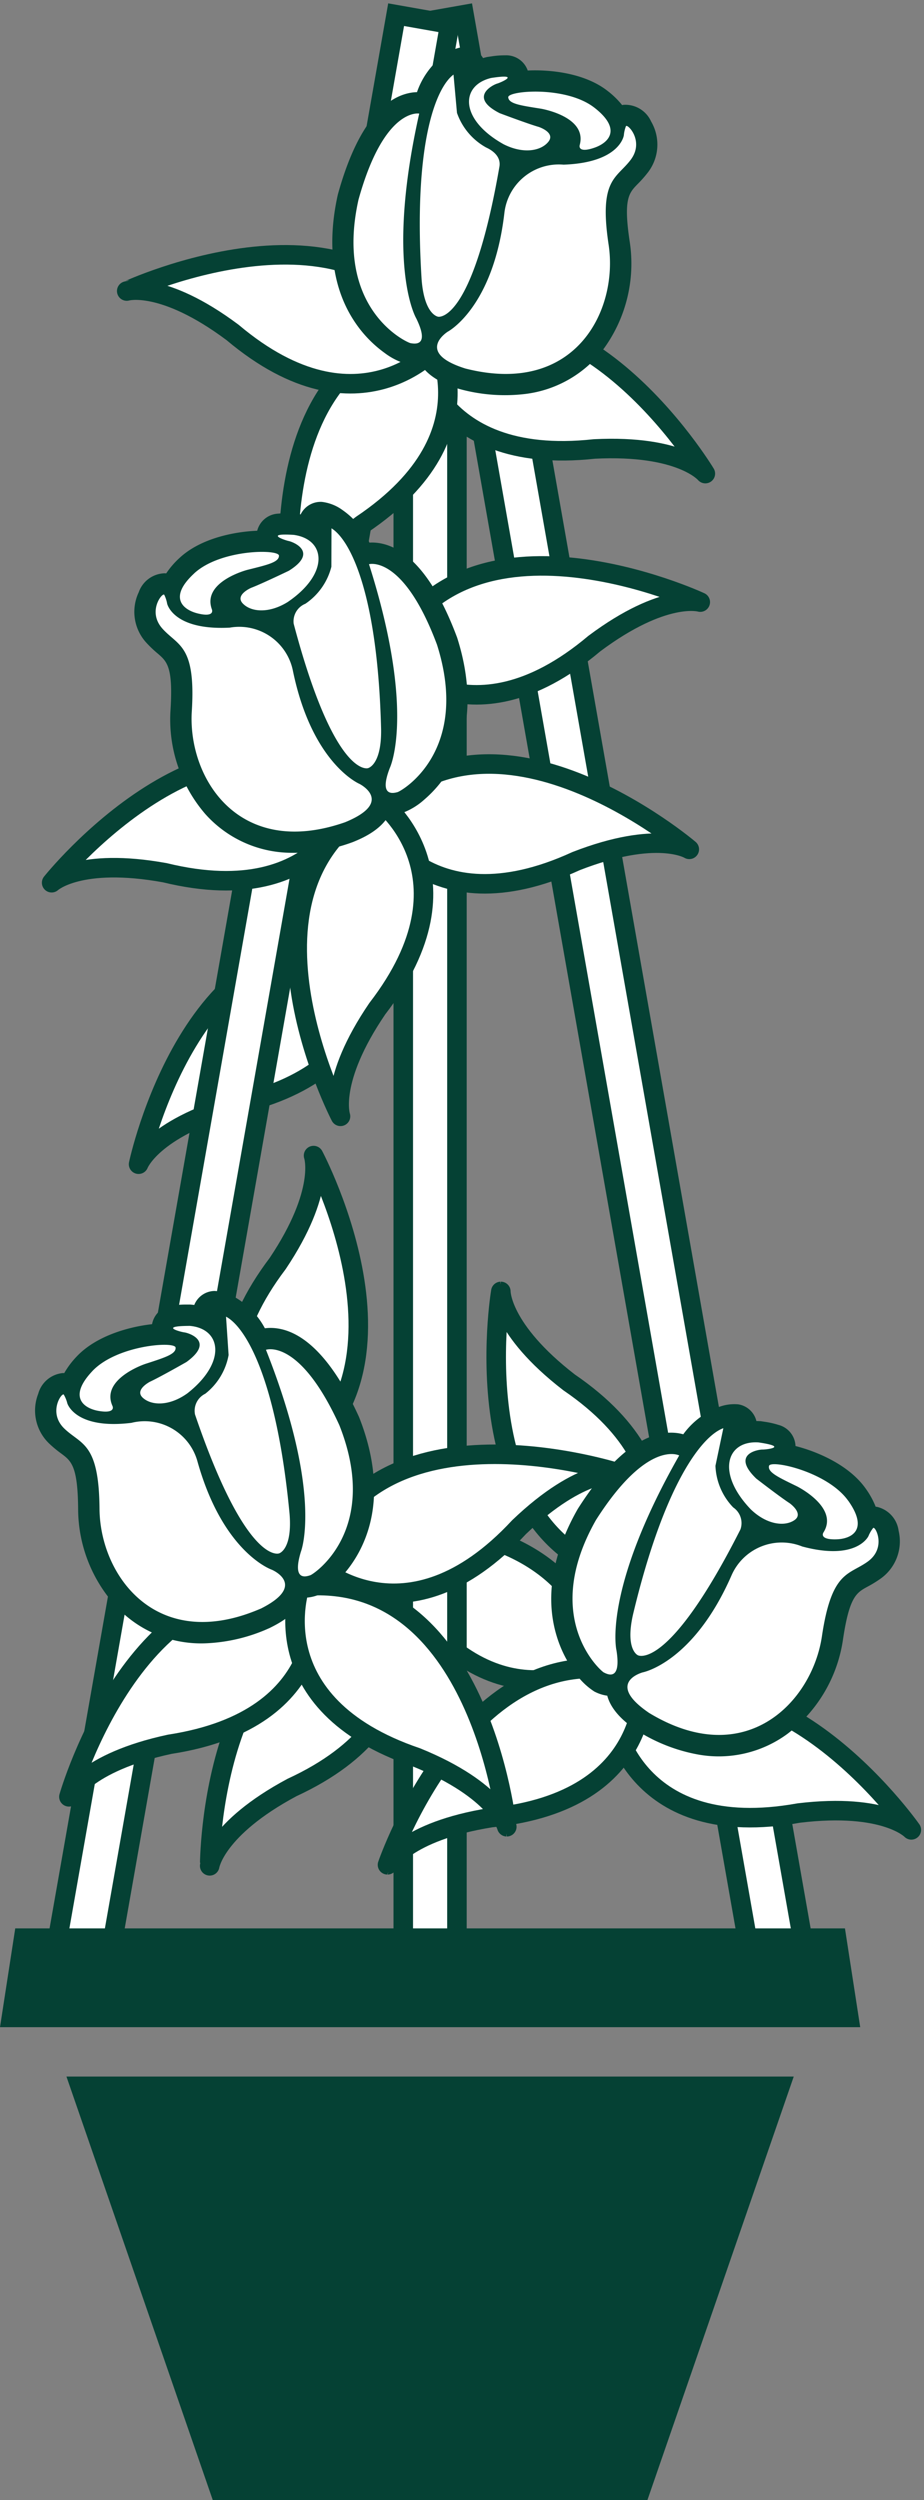
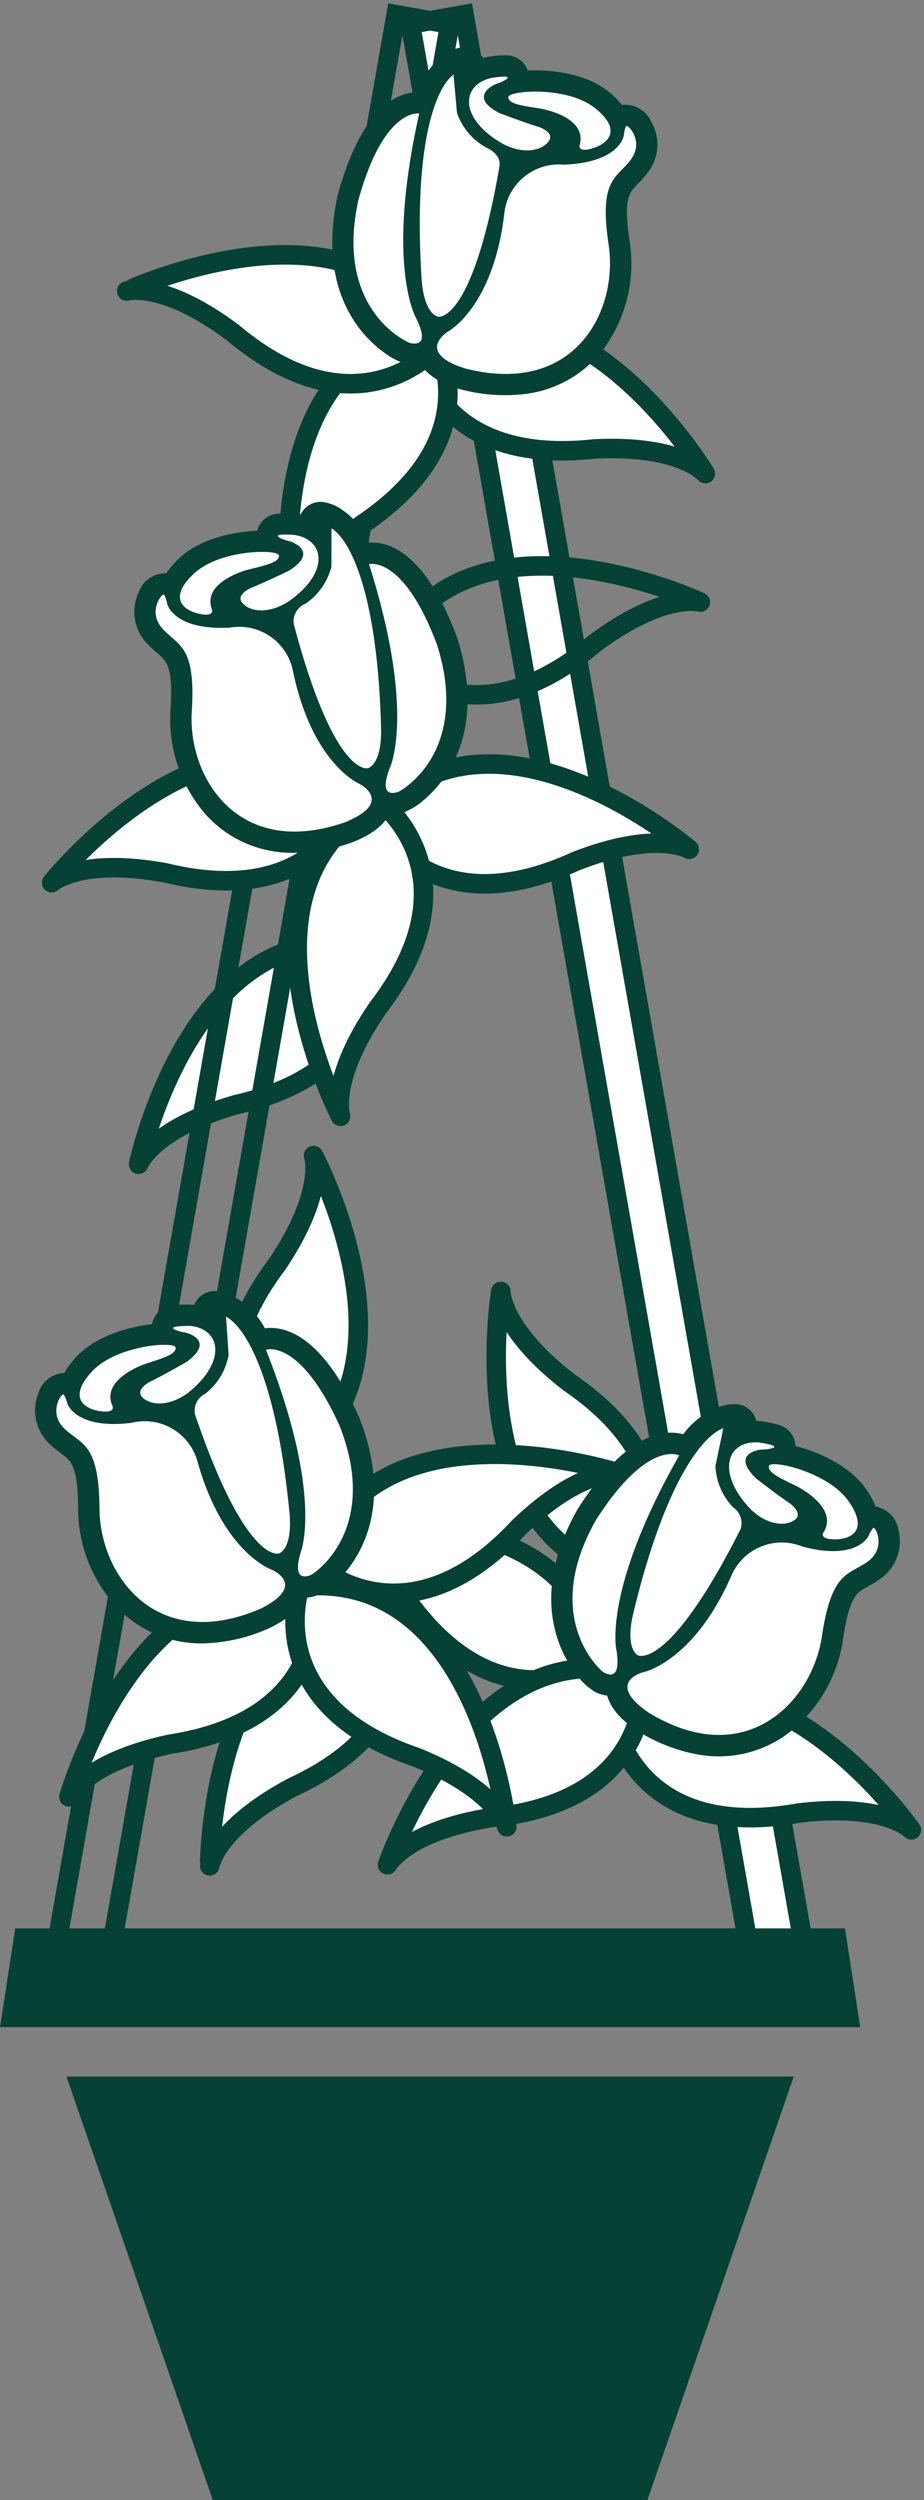
<svg xmlns="http://www.w3.org/2000/svg" width="91.778" height="248.291" viewBox="0 0 91.778 248.291">
  <rect x="0" y="0" width="91.778" height="248.291" fill="#808080" stroke="none" />
  <defs>
    <style> .cls-1, .cls-4, .cls-5 { fill: none; } .cls-2 { clip-path: url(#clip-path); } .cls-3 { fill: #fff; } .cls-4, .cls-5 { stroke: #054134; stroke-width: 1.94px; } .cls-4 { stroke-linecap: round; stroke-linejoin: round; } .cls-6 { fill: #054134; } </style>
    <clipPath id="clip-path">
      <path id="Pfad_139" data-name="Pfad 139" class="cls-1" d="M0,56.9H91.778V-191.386H0Z" transform="translate(0 191.386)" />
    </clipPath>
  </defs>
  <g id="Gruppe_328" data-name="Gruppe 328" transform="translate(0 191.386)">
    <g id="Gruppe_286" data-name="Gruppe 286" class="cls-2" transform="translate(0 -191.386)">
      <g id="Gruppe_276" data-name="Gruppe 276" transform="translate(49.285 128.254)">
        <path id="Pfad_129" data-name="Pfad 129" class="cls-3" d="M3.176,6.533s7.1-10.1-6.625-19.477c-6.843-5.288-6.773-9.028-6.773-9.028s-4.3,25.5,13.4,28.5" transform="translate(10.683 21.972)" />
      </g>
      <g id="Gruppe_277" data-name="Gruppe 277" transform="translate(49.285 128.254)">
        <path id="Pfad_130" data-name="Pfad 130" class="cls-4" d="M3.176,6.533s7.1-10.1-6.625-19.477c-6.843-5.288-6.773-9.028-6.773-9.028S-14.524,3.523,3.176,6.533Z" transform="translate(10.683 21.972)" />
      </g>
      <g id="Gruppe_278" data-name="Gruppe 278" transform="translate(20.828 159.411)">
        <path id="Pfad_131" data-name="Pfad 131" class="cls-3" d="M4.108,0s5.35,11.13-9.751,18.107c-7.627,4.083-8.174,7.78-8.174,7.78S-13.862.04,4.108,0" transform="translate(13.817)" />
      </g>
      <g id="Gruppe_279" data-name="Gruppe 279" transform="translate(20.828 159.411)">
        <path id="Pfad_132" data-name="Pfad 132" class="cls-4" d="M4.108,0s5.35,11.13-9.751,18.107c-7.627,4.083-8.174,7.78-8.174,7.78S-13.862.04,4.108,0Z" transform="translate(13.817)" />
      </g>
      <g id="Gruppe_280" data-name="Gruppe 280" transform="translate(23.092 114.762)">
        <path id="Pfad_133" data-name="Pfad 133" class="cls-3" d="M1,7.174S-8.915-.143,1.121-13.41C5.931-20.6,4.683-24.129,4.683-24.129S16.811-1.314,1,7.174" transform="translate(3.37 24.129)" />
      </g>
      <g id="Gruppe_281" data-name="Gruppe 281" transform="translate(23.092 114.762)">
        <path id="Pfad_134" data-name="Pfad 134" class="cls-4" d="M1,7.174S-8.915-.143,1.121-13.41C5.931-20.6,4.683-24.129,4.683-24.129S16.811-1.314,1,7.174Z" transform="translate(3.37 24.129)" />
      </g>
      <g id="Gruppe_282" data-name="Gruppe 282" transform="translate(13.765 93.677)">
        <path id="Pfad_135" data-name="Pfad 135" class="cls-3" d="M5.255.085S8.179,12.077-8.054,15.757c-8.316,2.4-9.62,5.9-9.62,5.9S-12.347-3.615,5.255.085" transform="translate(17.674 0.285)" />
      </g>
      <g id="Gruppe_283" data-name="Gruppe 283" transform="translate(13.765 93.677)">
        <path id="Pfad_136" data-name="Pfad 136" class="cls-4" d="M5.255.085S8.179,12.077-8.054,15.757c-8.316,2.4-9.62,5.9-9.62,5.9S-12.347-3.615,5.255.085Z" transform="translate(17.674 0.285)" />
      </g>
      <g id="Gruppe_284" data-name="Gruppe 284" transform="translate(31.032 151.279)">
        <path id="Pfad_137" data-name="Pfad 137" class="cls-3" d="M6.559,3.133S-3.474,10.324-12.975-3.323c-5.349-6.8-9.087-6.694-9.087-6.694S3.4-14.54,6.559,3.133" transform="translate(22.061 10.536)" />
      </g>
      <g id="Gruppe_285" data-name="Gruppe 285" transform="translate(31.032 151.279)">
        <path id="Pfad_138" data-name="Pfad 138" class="cls-4" d="M6.559,3.133S-3.474,10.324-12.975-3.323c-5.349-6.8-9.087-6.694-9.087-6.694S3.4-14.54,6.559,3.133Z" transform="translate(22.061 10.536)" />
      </g>
    </g>
-     <path id="Pfad_140" data-name="Pfad 140" class="cls-3" d="M30.875,6.3h5.331V-189.365H30.875Z" transform="translate(9.18 0.601)" />
    <g id="Gruppe_287" data-name="Gruppe 287" class="cls-2" transform="translate(0 -191.386)">
-       <path id="Pfad_141" data-name="Pfad 141" class="cls-5" d="M30.875,6.3h5.331V-189.365H30.875Z" transform="translate(9.18 191.987)" />
-     </g>
+       </g>
    <g id="Gruppe_288" data-name="Gruppe 288" transform="translate(40.766 -189.928)">
      <path id="Pfad_143" data-name="Pfad 143" class="cls-3" d="M0,.216,33.9,192.89l5.329-.942L5.329-.726Z" transform="translate(0 0.726)" />
    </g>
    <g id="Gruppe_290" data-name="Gruppe 290" class="cls-2" transform="translate(0 -191.386)">
      <g id="Gruppe_289" data-name="Gruppe 289" transform="translate(40.766 1.458)">
        <path id="Pfad_144" data-name="Pfad 144" class="cls-5" d="M0,.216,33.9,192.89l5.329-.942L5.329-.726Z" transform="translate(0 0.726)" />
      </g>
    </g>
    <g id="Gruppe_291" data-name="Gruppe 291" transform="translate(5.447 -189.928)">
-       <path id="Pfad_146" data-name="Pfad 146" class="cls-3" d="M8.991.216l-33.9,192.674-5.329-.942L3.661-.726Z" transform="translate(30.238 0.726)" />
-     </g>
+       </g>
    <g id="Gruppe_293" data-name="Gruppe 293" class="cls-2" transform="translate(0 -191.386)">
      <g id="Gruppe_292" data-name="Gruppe 292" transform="translate(5.447 1.458)">
        <path id="Pfad_147" data-name="Pfad 147" class="cls-5" d="M8.991.216l-33.9,192.674-5.329-.942L3.661-.726Z" transform="translate(30.238 0.726)" />
      </g>
    </g>
    <g id="Gruppe_294" data-name="Gruppe 294" transform="translate(0 0.123)">
      <path id="Pfad_149" data-name="Pfad 149" class="cls-6" d="M.347,0-1.167,9.812H84.275L82.76,0ZM5.433,14.717,19.969,56.782H63.136L77.673,14.717Z" transform="translate(1.167)" />
    </g>
    <g id="Gruppe_327" data-name="Gruppe 327" class="cls-2" transform="translate(0 -191.386)">
      <g id="Gruppe_295" data-name="Gruppe 295" transform="translate(41.333 31.878)">
        <path id="Pfad_150" data-name="Pfad 150" class="cls-3" d="M0,.514S1.14,12.782,17.7,10.98c8.652-.435,11.027,2.447,11.027,2.447S15.451-8.7,0,.514" transform="translate(0 1.729)" />
      </g>
      <g id="Gruppe_296" data-name="Gruppe 296" transform="translate(41.333 31.878)">
        <path id="Pfad_151" data-name="Pfad 151" class="cls-4" d="M0,.514S1.14,12.782,17.7,10.98c8.652-.435,11.027,2.447,11.027,2.447S15.451-8.7,0,.514Z" transform="translate(0 1.729)" />
      </g>
      <g id="Gruppe_297" data-name="Gruppe 297" transform="translate(28.651 32.708)">
        <path id="Pfad_152" data-name="Pfad 152" class="cls-3" d="M3.221,0s7.016,10.158-6.8,19.418c-6.889,5.228-6.851,8.967-6.851,8.967S-14.506,2.855,3.221,0" transform="translate(10.832)" />
      </g>
      <g id="Gruppe_298" data-name="Gruppe 298" transform="translate(28.651 32.708)">
        <path id="Pfad_153" data-name="Pfad 153" class="cls-4" d="M3.221,0s7.016,10.158-6.8,19.418c-6.889,5.228-6.851,8.967-6.851,8.967S-14.506,2.855,3.221,0Z" transform="translate(10.832)" />
      </g>
      <g id="Gruppe_299" data-name="Gruppe 299" transform="translate(12.588 25.307)">
        <path id="Pfad_154" data-name="Pfad 154" class="cls-3" d="M7.12,2.041S-.708,11.564-13.43.848c-6.932-5.178-10.516-4.115-10.516-4.115S-.525-14.192,7.12,2.041" transform="translate(23.946 6.863)" />
      </g>
      <g id="Gruppe_300" data-name="Gruppe 300" transform="translate(12.588 25.307)">
        <path id="Pfad_155" data-name="Pfad 155" class="cls-4" d="M7.12,2.041S-.708,11.564-13.43.848c-6.932-5.178-10.516-4.115-10.516-4.115S-.525-14.192,7.12,2.041Z" transform="translate(23.946 6.863)" />
      </g>
      <g id="Gruppe_301" data-name="Gruppe 301" transform="translate(33.77 6.531)">
        <path id="Pfad_156" data-name="Pfad 156" class="cls-3" d="M1.421,6.4A15.859,15.859,0,0,0,5.127,8.836a35.182,35.182,0,0,0,4.03,1.344c.459-.06,3.284-.555,3.815-.625S21.958,8.067,23,.059,21.258-7.884,22.914-9.5s2.82-3.407,2.67-4.555a3.3,3.3,0,0,0-1.48-2.374A13.271,13.271,0,0,1,22-18.257a10.421,10.421,0,0,0-2.248-1.105c-.719-.139-3.075-.3-3.075-.3l-2.156-.416s-1.517.9-1.837.241.134-1.652-.671-1.546l-2.295.3-.762.1c-1.075.141-.906-.348-1.4-.516a2.655,2.655,0,0,0-1.376.182L4.035-19.863,2.9-17.844a7.434,7.434,0,0,0-1.806.471c-.658.32-7.587,8-5.472,15.2S.159,6.57.159,6.57Z" transform="translate(4.779 21.539)" />
      </g>
      <g id="Gruppe_302" data-name="Gruppe 302" transform="translate(33.006 4.689)">
        <path id="Pfad_157" data-name="Pfad 157" class="cls-6" d="M.124,3.364l.012-.053L.15,3.259C2.311-4.53,5.36-6.519,7.537-6.816a4.054,4.054,0,0,1,.457-.034,7.773,7.773,0,0,1,2.369-3.444,4.32,4.32,0,0,1,1.985-1,2.2,2.2,0,0,1,2.182,1.016.469.469,0,0,1,.026.043c.1-.03.206-.058.313-.084l.084-.021.088-.013.379-.056a8.5,8.5,0,0,1,1.338-.1A2.262,2.262,0,0,1,18.995-9c2.144-.1,5.6.215,7.906,2.007a8.4,8.4,0,0,1,1.47,1.427c.044-.009.088-.019.134-.026A2.81,2.81,0,0,1,31.249-3.94a4.538,4.538,0,0,1-.355,5.109,11.815,11.815,0,0,1-.982,1.107c-.86.883-1.428,1.466-.789,5.712a14.382,14.382,0,0,1-2.532,10.578,11.52,11.52,0,0,1-7.851,4.558h0a16.954,16.954,0,0,1-6.467-.479l-.056-.016-.056-.017c-.782-.245-2.845-.9-3.8-2.434-.052.01-.105.019-.158.027h0a3.9,3.9,0,0,1-1.144-.032l-.019,0a6.8,6.8,0,0,1-2.253-1.12,12,12,0,0,1-2.916-3C-.978,11.867-.652,6.842.124,3.364M15.361-8.26c-3.086.741-3.141,4.137,1.234,6.581,1.971,1,3.725.668,4.454-.25S20.083-3.4,20.083-3.4s-.773-.2-3.871-1.361C13.036-6.376,15.593-7.6,15.954-7.7s2.477-1.031-.593-.56M25.6-5.32C22.79-7.5,17.016-7,17.059-6.343S18.3-5.529,20.3-5.21c0,0,4.621.765,3.861,3.6-.086.32.1.746,1.462.275s2.793-1.8-.021-3.985M12.795,20.593C23.716,23.381,28.011,14.818,27.029,8.3s.769-6.562,2.18-8.416-.3-3.616-.457-3.357a3.312,3.312,0,0,0-.211.909S28.188.153,22.552.35a5.438,5.438,0,0,0-5.876,4.8c-1.094,9.408-5.615,11.78-5.615,11.78S7.734,19,12.795,20.593M11.623-8.595C9.9-7.314,7.607-1.827,8.454,11.733,8.723,15.3,10.1,15.451,10.1,15.451s3.376.728,6.088-14.932c.152-1.027-.746-1.61-1.328-1.876a6.3,6.3,0,0,1-2.893-3.435m-4.6,22.871c.365.057,1.94.376.555-2.462,0,0-3.094-5.2.294-20.34,0,0-3.474-.667-6.03,8.548-2.434,10.909,4.817,14.2,5.18,14.254" transform="translate(0.417 11.314)" />
      </g>
      <g id="Gruppe_303" data-name="Gruppe 303" transform="translate(37.103 75.876)">
        <path id="Pfad_158" data-name="Pfad 158" class="cls-3" d="M0,1.22S4.987,12.473,20.123,5.536C28.192,2.393,31.362,4.37,31.362,4.37S11.724-12.38,0,1.22" transform="translate(0 4.103)" />
      </g>
      <g id="Gruppe_304" data-name="Gruppe 304" transform="translate(37.103 75.876)">
        <path id="Pfad_159" data-name="Pfad 159" class="cls-4" d="M0,1.22S4.987,12.473,20.123,5.536C28.192,2.393,31.362,4.37,31.362,4.37S11.724-12.38,0,1.22Z" transform="translate(0 4.103)" />
      </g>
      <g id="Gruppe_305" data-name="Gruppe 305" transform="translate(29.522 79.594)">
        <path id="Pfad_160" data-name="Pfad 160" class="cls-3" d="M1.891,0s9.853,7.4-.3,20.582C-3.279,27.734-2.062,31.27-2.062,31.27S-13.991,8.35,1.891,0" transform="translate(6.361)" />
      </g>
      <g id="Gruppe_306" data-name="Gruppe 306" transform="translate(29.522 79.594)">
        <path id="Pfad_161" data-name="Pfad 161" class="cls-4" d="M1.891,0s9.853,7.4-.3,20.582C-3.279,27.734-2.062,31.27-2.062,31.27S-13.991,8.35,1.891,0Z" transform="translate(6.361)" />
      </g>
      <g id="Gruppe_307" data-name="Gruppe 307" transform="translate(5.131 75.267)">
        <path id="Pfad_162" data-name="Pfad 162" class="cls-3" d="M6.916.767s-2.737,12-18.923,8.06c-8.523-1.553-11.256.99-11.256.99S-7.2-10.36,6.916.767" transform="translate(23.262 2.58)" />
      </g>
      <g id="Gruppe_308" data-name="Gruppe 308" transform="translate(5.131 75.267)">
        <path id="Pfad_163" data-name="Pfad 163" class="cls-4" d="M6.916.767s-2.737,12-18.923,8.06c-8.523-1.553-11.256.99-11.256.99S-7.2-10.36,6.916.767Z" transform="translate(23.262 2.58)" />
      </g>
      <g id="Gruppe_309" data-name="Gruppe 309" transform="translate(60.955 168.044)">
        <path id="Pfad_164" data-name="Pfad 164" class="cls-3" d="M0,.644s2,12.151,18.392,9.2c8.6-1.034,11.173,1.674,11.173,1.674S14.77-9.613,0,.644" transform="translate(0 2.165)" />
      </g>
      <g id="Gruppe_310" data-name="Gruppe 310" transform="translate(60.955 168.044)">
        <path id="Pfad_165" data-name="Pfad 165" class="cls-4" d="M0,.644s2,12.151,18.392,9.2c8.6-1.034,11.173,1.674,11.173,1.674S14.77-9.613,0,.644Z" transform="translate(0 2.165)" />
      </g>
      <g id="Gruppe_311" data-name="Gruppe 311" transform="translate(38.488 165.69)">
        <path id="Pfad_166" data-name="Pfad 166" class="cls-3" d="M5.821.205S7.262,12.458-9.306,14.131c-8.549,1.371-10.271,4.686-10.271,4.686S-11.205-5.61,5.821.205" transform="translate(19.577 0.69)" />
      </g>
      <g id="Gruppe_312" data-name="Gruppe 312" transform="translate(38.488 165.69)">
        <path id="Pfad_167" data-name="Pfad 167" class="cls-4" d="M5.821.205S7.262,12.458-9.306,14.131c-8.549,1.371-10.271,4.686-10.271,4.686S-11.205-5.61,5.821.205Z" transform="translate(19.577 0.69)" />
      </g>
      <g id="Gruppe_313" data-name="Gruppe 313" transform="translate(56.039 141.111)">
        <path id="Pfad_168" data-name="Pfad 168" class="cls-3" d="M.7,5.758A15.9,15.9,0,0,0,3.53,9.166a35.149,35.149,0,0,0,3.461,2.465c.457.077,3.3.428,3.831.516S19.849,13.352,23.193,6s.653-8.107,2.709-9.171S29.595-5.6,29.787-6.746a3.309,3.309,0,0,0-.721-2.7,13.278,13.278,0,0,1-1.484-2.361,10.36,10.36,0,0,0-1.825-1.714c-.647-.342-2.854-1.182-2.854-1.182l-1.941-1.029s-1.712.418-1.827-.306.61-1.541-.189-1.675L16.662-18.1l-.758-.127c-1.069-.179-.764-.6-1.183-.9a2.649,2.649,0,0,0-1.37-.228l-2.475.759L9.2-17a7.423,7.423,0,0,0-1.866-.078c-.724.114-9.6,5.437-9.677,12.936S-.559,5.548-.559,5.548Z" transform="translate(2.344 19.365)" />
      </g>
      <g id="Gruppe_314" data-name="Gruppe 314" transform="translate(54.751 139.433)">
        <path id="Pfad_169" data-name="Pfad 169" class="cls-6" d="M.6,2.4l.027-.047.029-.047C5-4.51,8.493-5.519,10.662-5.166a3.978,3.978,0,0,1,.446.1,7.8,7.8,0,0,1,3.272-2.6,4.34,4.34,0,0,1,2.19-.375,2.207,2.207,0,0,1,1.792,1.61l.012.049c.106,0,.214,0,.323.01l.088,0,.087.013.379.058a8.476,8.476,0,0,1,1.308.3,2.262,2.262,0,0,1,1.7,2.1c2.081.528,5.288,1.841,6.973,4.229a8.3,8.3,0,0,1,.989,1.8c.045,0,.091.006.136.014A2.81,2.81,0,0,1,32.5,4.515,4.541,4.541,0,0,1,30.665,9.3a11.726,11.726,0,0,1-1.264.772c-1.081.593-1.794.985-2.425,5.232a14.375,14.375,0,0,1-5.514,9.376,11.526,11.526,0,0,1-8.841,2.063,0,0,0,0,1,0,0,16.953,16.953,0,0,1-6.044-2.348l-.049-.031-.048-.032C5.8,23.863,4.02,22.639,3.559,20.89c-.053-.005-.106-.013-.16-.022h0A3.833,3.833,0,0,1,2.317,20.5L2.3,20.495A6.788,6.788,0,0,1,.471,18.765a11.977,11.977,0,0,1-1.912-3.718C-2.944,10.209-1.162,5.5.6,2.4M18.567-4.261c-3.168-.193-4.214,3.04-.745,6.655,1.593,1.528,3.367,1.728,4.332,1.063s-.493-1.689-.493-1.689-.681-.416-3.3-2.434c-2.565-2.473.239-2.893.612-2.885s2.671-.262-.4-.71M27.5,1.545c-2.054-2.909-7.72-4.118-7.872-3.474S20.582-.788,22.4.1c0,0,4.2,2.085,2.641,4.572-.176.283-.122.743,1.317.691s3.2-.909,1.147-3.818M7.676,22.581c9.629,5.859,16.241-1.073,17.206-7.589s2.654-6.052,4.545-7.413.768-3.546.545-3.343a3.379,3.379,0,0,0-.468.807s-1.131,2.492-6.577,1.034A5.438,5.438,0,0,0,15.9,8.952c-3.8,8.678-8.814,9.624-8.814,9.624s-3.786,1,.588,4M15.09-5.672c-2.024.719-5.82,5.3-8.974,18.513-.789,3.494.486,4.036.486,4.036s3.015,1.683,10.188-12.5a1.883,1.883,0,0,0-.721-2.182,6.3,6.3,0,0,1-1.763-4.132M3.225,18.59c.331.162,1.744.928,1.251-2.191,0,0-1.436-5.883,6.23-19.365,0,0-3.128-1.654-8.267,6.413-5.518,9.72.455,14.983.786,15.144" transform="translate(2.006 8.075)" />
      </g>
      <g id="Gruppe_315" data-name="Gruppe 315" transform="translate(6.845 157.881)">
        <path id="Pfad_170" data-name="Pfad 170" class="cls-3" d="M5.589.148S7.67,12.312-8.786,14.848c-8.465,1.818-10.01,5.218-10.01,5.218S-11.716-4.77,5.589.148" transform="translate(18.796 0.497)" />
      </g>
      <g id="Gruppe_316" data-name="Gruppe 316" transform="translate(6.845 157.881)">
        <path id="Pfad_171" data-name="Pfad 171" class="cls-4" d="M5.589.148S7.67,12.312-8.786,14.848c-8.465,1.818-10.01,5.218-10.01,5.218S-11.716-4.77,5.589.148Z" transform="translate(18.796 0.497)" />
      </g>
      <g id="Gruppe_317" data-name="Gruppe 317" transform="translate(29.303 157.464)">
        <path id="Pfad_172" data-name="Pfad 172" class="cls-3" d="M.114.022S-4.047,11.647,11.707,17c8.016,3.261,8.946,6.88,8.946,6.88S18-1.819.114.022" transform="translate(0.383 0.073)" />
      </g>
      <g id="Gruppe_318" data-name="Gruppe 318" transform="translate(29.303 157.464)">
        <path id="Pfad_173" data-name="Pfad 173" class="cls-4" d="M.114.022S-4.047,11.647,11.707,17c8.016,3.261,8.946,6.88,8.946,6.88S18-1.819.114.022Z" transform="translate(0.383 0.073)" />
      </g>
      <g id="Gruppe_319" data-name="Gruppe 319" transform="translate(31.305 144.426)">
        <path id="Pfad_174" data-name="Pfad 174" class="cls-3" d="M0,2.5s8.935,8.507,20.249-3.679C26.494-7.16,30.182-6.54,30.182-6.54S5.6-14.545,0,2.5" transform="translate(0 8.418)" />
      </g>
      <g id="Gruppe_320" data-name="Gruppe 320" transform="translate(31.305 144.426)">
        <path id="Pfad_175" data-name="Pfad 175" class="cls-4" d="M0,2.5s8.935,8.507,20.249-3.679C26.494-7.16,30.182-6.54,30.182-6.54S5.6-14.545,0,2.5Z" transform="translate(0 8.418)" />
      </g>
      <g id="Gruppe_321" data-name="Gruppe 321" transform="translate(4.631 129.986)">
        <path id="Pfad_176" data-name="Pfad 176" class="cls-3" d="M6.2,6.122A15.886,15.886,0,0,1,2.922,9.1a34.932,34.932,0,0,1-3.77,1.958c-.463.013-3.329-.035-3.865-.021s-9.107-.064-11.4-7.809.483-8.119-1.405-9.459-3.32-2.924-3.35-4.081a3.306,3.306,0,0,1,1.091-2.576,13.307,13.307,0,0,0,1.8-2.132,10.422,10.422,0,0,1,2.047-1.444c.688-.249,2.99-.773,2.99-.773l2.065-.749s1.637.653,1.851-.048-.389-1.611.42-1.632l2.314-.061.768-.021c1.083-.029.841-.485,1.3-.728a2.648,2.648,0,0,1,1.388-.036l2.346,1.1L.951-17.6a7.474,7.474,0,0,1,1.858.183c.7.214,8.745,6.72,7.781,14.156S7.476,6.088,7.476,6.088Z" transform="translate(20.864 20.59)" />
      </g>
      <g id="Gruppe_322" data-name="Gruppe 322" transform="translate(3.48 128.206)">
        <path id="Pfad_177" data-name="Pfad 177" class="cls-6" d="M7.38,2.88,7.36,2.829,7.337,2.78C3.985-4.576.662-6.062-1.535-6.014a4.131,4.131,0,0,0-.455.036A7.793,7.793,0,0,0-4.87-9.009a4.349,4.349,0,0,0-2.116-.677,2.209,2.209,0,0,0-2,1.347C-8.99-8.325-9-8.308-9-8.293c-.106-.014-.213-.027-.322-.035l-.087-.008H-9.5c-.138,0-.265,0-.383,0a8.553,8.553,0,0,0-1.338.11,2.261,2.261,0,0,0-1.975,1.84c-2.134.234-5.493,1.088-7.495,3.219a8.418,8.418,0,0,0-1.229,1.64c-.045,0-.091-.005-.136-.005A2.812,2.812,0,0,0-24.506.534a4.54,4.54,0,0,0,1.151,4.991,11.675,11.675,0,0,0,1.144.941c.987.737,1.639,1.223,1.671,5.518a14.387,14.387,0,0,0,4.157,10.053,11.527,11.527,0,0,0,8.468,3.272h0A16.943,16.943,0,0,0-1.6,23.823l.053-.022.052-.026c.734-.366,2.67-1.33,3.369-3,.053,0,.106,0,.161,0h0a3.84,3.84,0,0,0,1.123-.211l.019-.005A6.793,6.793,0,0,0,5.228,19.1a12.012,12.012,0,0,0,2.41-3.416C9.8,11.105,8.69,6.193,7.38,2.88m-16.868-9.1c3.164.248,3.749,3.595-.189,6.693-1.79,1.292-3.574,1.243-4.438.449s.724-1.6.724-1.6.733-.317,3.61-1.95c2.884-2.093.166-2.9-.2-2.942s-2.608-.632.5-.646m-9.656,4.5c2.438-2.595,8.217-3,8.278-2.346s-1.1,1-3.023,1.626c0,0-4.445,1.479-3.251,4.159.135.3.017.752-1.4.5s-3.041-1.347-.6-3.941m16.7,23.592c-10.35,4.46-15.933-3.324-15.982-9.912S-20.208,5.606-21.891,4-22.158.378-21.965.608a3.324,3.324,0,0,1,.35.864s.773,2.626,6.37,1.941A5.435,5.435,0,0,1-8.689,7.238C-6.137,16.359-1.3,18-1.3,18s3.61,1.52-1.139,3.884M-5.849-7.133c1.9,1,5.026,6.056,6.31,19.583.293,3.569-1.044,3.928-1.044,3.928s-3.22,1.247-8.348-13.8A1.881,1.881,0,0,1-7.913.523a6.307,6.307,0,0,0,2.32-3.847m8.117,21.87c-.352.114-1.856.676-.934-2.344,0,0,2.242-5.627-3.473-20.044,0,0,3.328-1.2,7.294,7.5C9.52,14.053,2.874,18.434,2.524,18.547" transform="translate(24.82 9.686)" />
      </g>
      <g id="Gruppe_323" data-name="Gruppe 323" transform="translate(38.488 56.2)">
-         <path id="Pfad_178" data-name="Pfad 178" class="cls-3" d="M0,2.041S7.828,11.564,20.55.848c6.932-5.178,10.517-4.115,10.517-4.115S7.645-14.192,0,2.041" transform="translate(0 6.863)" />
-       </g>
+         </g>
      <g id="Gruppe_324" data-name="Gruppe 324" transform="translate(38.488 56.2)">
        <path id="Pfad_179" data-name="Pfad 179" class="cls-4" d="M0,2.041S7.828,11.564,20.55.848c6.932-5.178,10.517-4.115,10.517-4.115S7.645-14.192,0,2.041Z" transform="translate(0 6.863)" />
      </g>
      <g id="Gruppe_325" data-name="Gruppe 325" transform="translate(14.485 51.651)">
        <path id="Pfad_180" data-name="Pfad 180" class="cls-3" d="M5.926,6.265A15.9,15.9,0,0,1,2.445,9.01a35.131,35.131,0,0,1-3.9,1.69c-.463-.021-3.319-.267-3.854-.291s-9.081-.7-10.822-8.584,1.047-8.066-.743-9.534-3.107-3.149-3.057-4.306a3.305,3.305,0,0,1,1.267-2.493,13.274,13.274,0,0,0,1.942-2,10.435,10.435,0,0,1,2.142-1.3c.7-.2,3.038-.563,3.038-.563l2.112-.6s1.588.765,1.85.08-.276-1.633.533-1.6l2.313.1.767.034c1.085.047.873-.426,1.345-.637a2.649,2.649,0,0,1,1.388.061l2.263,1.257L2.34-17.763a7.431,7.431,0,0,1,1.84.313c.685.261,8.256,7.313,6.776,14.665S7.2,6.321,7.2,6.321Z" transform="translate(19.93 21.072)" />
      </g>
      <g id="Gruppe_326" data-name="Gruppe 326" transform="translate(13.34 49.84)">
        <path id="Pfad_181" data-name="Pfad 181" class="cls-6" d="M7.353,3.1l-.017-.052L7.318,3C4.486-4.571,1.275-6.286-.92-6.392a4.026,4.026,0,0,0-.457.005A7.8,7.8,0,0,0-4.037-9.612,4.335,4.335,0,0,0-6.1-10.433a2.208,2.208,0,0,0-2.086,1.2c-.006.014-.014.03-.021.045-.105-.021-.21-.042-.319-.057l-.087-.014L-8.7-9.262c-.138-.009-.265-.016-.383-.022a8.535,8.535,0,0,0-1.341.017,2.267,2.267,0,0,0-2.1,1.7c-2.144.084-5.554.7-7.7,2.688a8.342,8.342,0,0,0-1.34,1.55c-.045-.005-.091-.012-.136-.014a2.811,2.811,0,0,0-2.591,1.885,4.538,4.538,0,0,0,.8,5.058,11.647,11.647,0,0,0,1.074,1.018c.934.8,1.55,1.336,1.283,5.621a14.385,14.385,0,0,0,3.446,10.318A11.525,11.525,0,0,0-9.469,24.41h0a16.957,16.957,0,0,0,6.4-1.042l.054-.019.053-.022c.758-.313,2.756-1.14,3.57-2.754q.08.008.16.012h0a3.84,3.84,0,0,0,1.135-.132l.019-.005a6.782,6.782,0,0,0,2.148-1.312A11.993,11.993,0,0,0,6.718,15.9c2.474-4.42,1.711-9.4.636-12.794M-8.84-7.149C-5.7-6.68-5.35-3.3-9.5-.485c-1.875,1.164-3.652.991-4.458.139S-13.12-1.9-13.12-1.9s.754-.266,3.739-1.693c3.023-1.886.367-2.88,0-2.95s-2.558-.812.541-.61m-9.945,3.821c2.613-2.418,8.407-2.423,8.422-1.763s-1.169.919-3.13,1.41c0,0-4.537,1.166-3.533,3.923.114.313-.036.752-1.432.4S-21.4-.91-18.785-3.328m15.018,24.7C-14.4,25.1-19.43,16.944-19.02,10.368s-1.338-6.47-2.9-8.194-.014-3.629.162-3.383a3.3,3.3,0,0,1,.289.886s.589,2.672,6.219,2.379A5.437,5.437,0,0,1-8.98,6.328c1.91,9.279,6.62,11.248,6.62,11.248s3.5,1.768-1.408,3.795M-5.145-7.808C-3.315-6.683-.553-1.416-.217,12.167c.044,3.581-1.315,3.847-1.315,3.847S-4.831,17.032-8.9,1.669A1.882,1.882,0,0,1-7.739-.316,6.3,6.3,0,0,0-5.156-3.991M1.415,18.392c-.357.09-1.9.545-.767-2.4,0,0,2.628-5.455-2.067-20.237,0,0,3.4-.967,6.753,7.992C8.709,14.4,1.773,18.3,1.415,18.392" transform="translate(24.731 10.436)" />
      </g>
    </g>
  </g>
</svg>